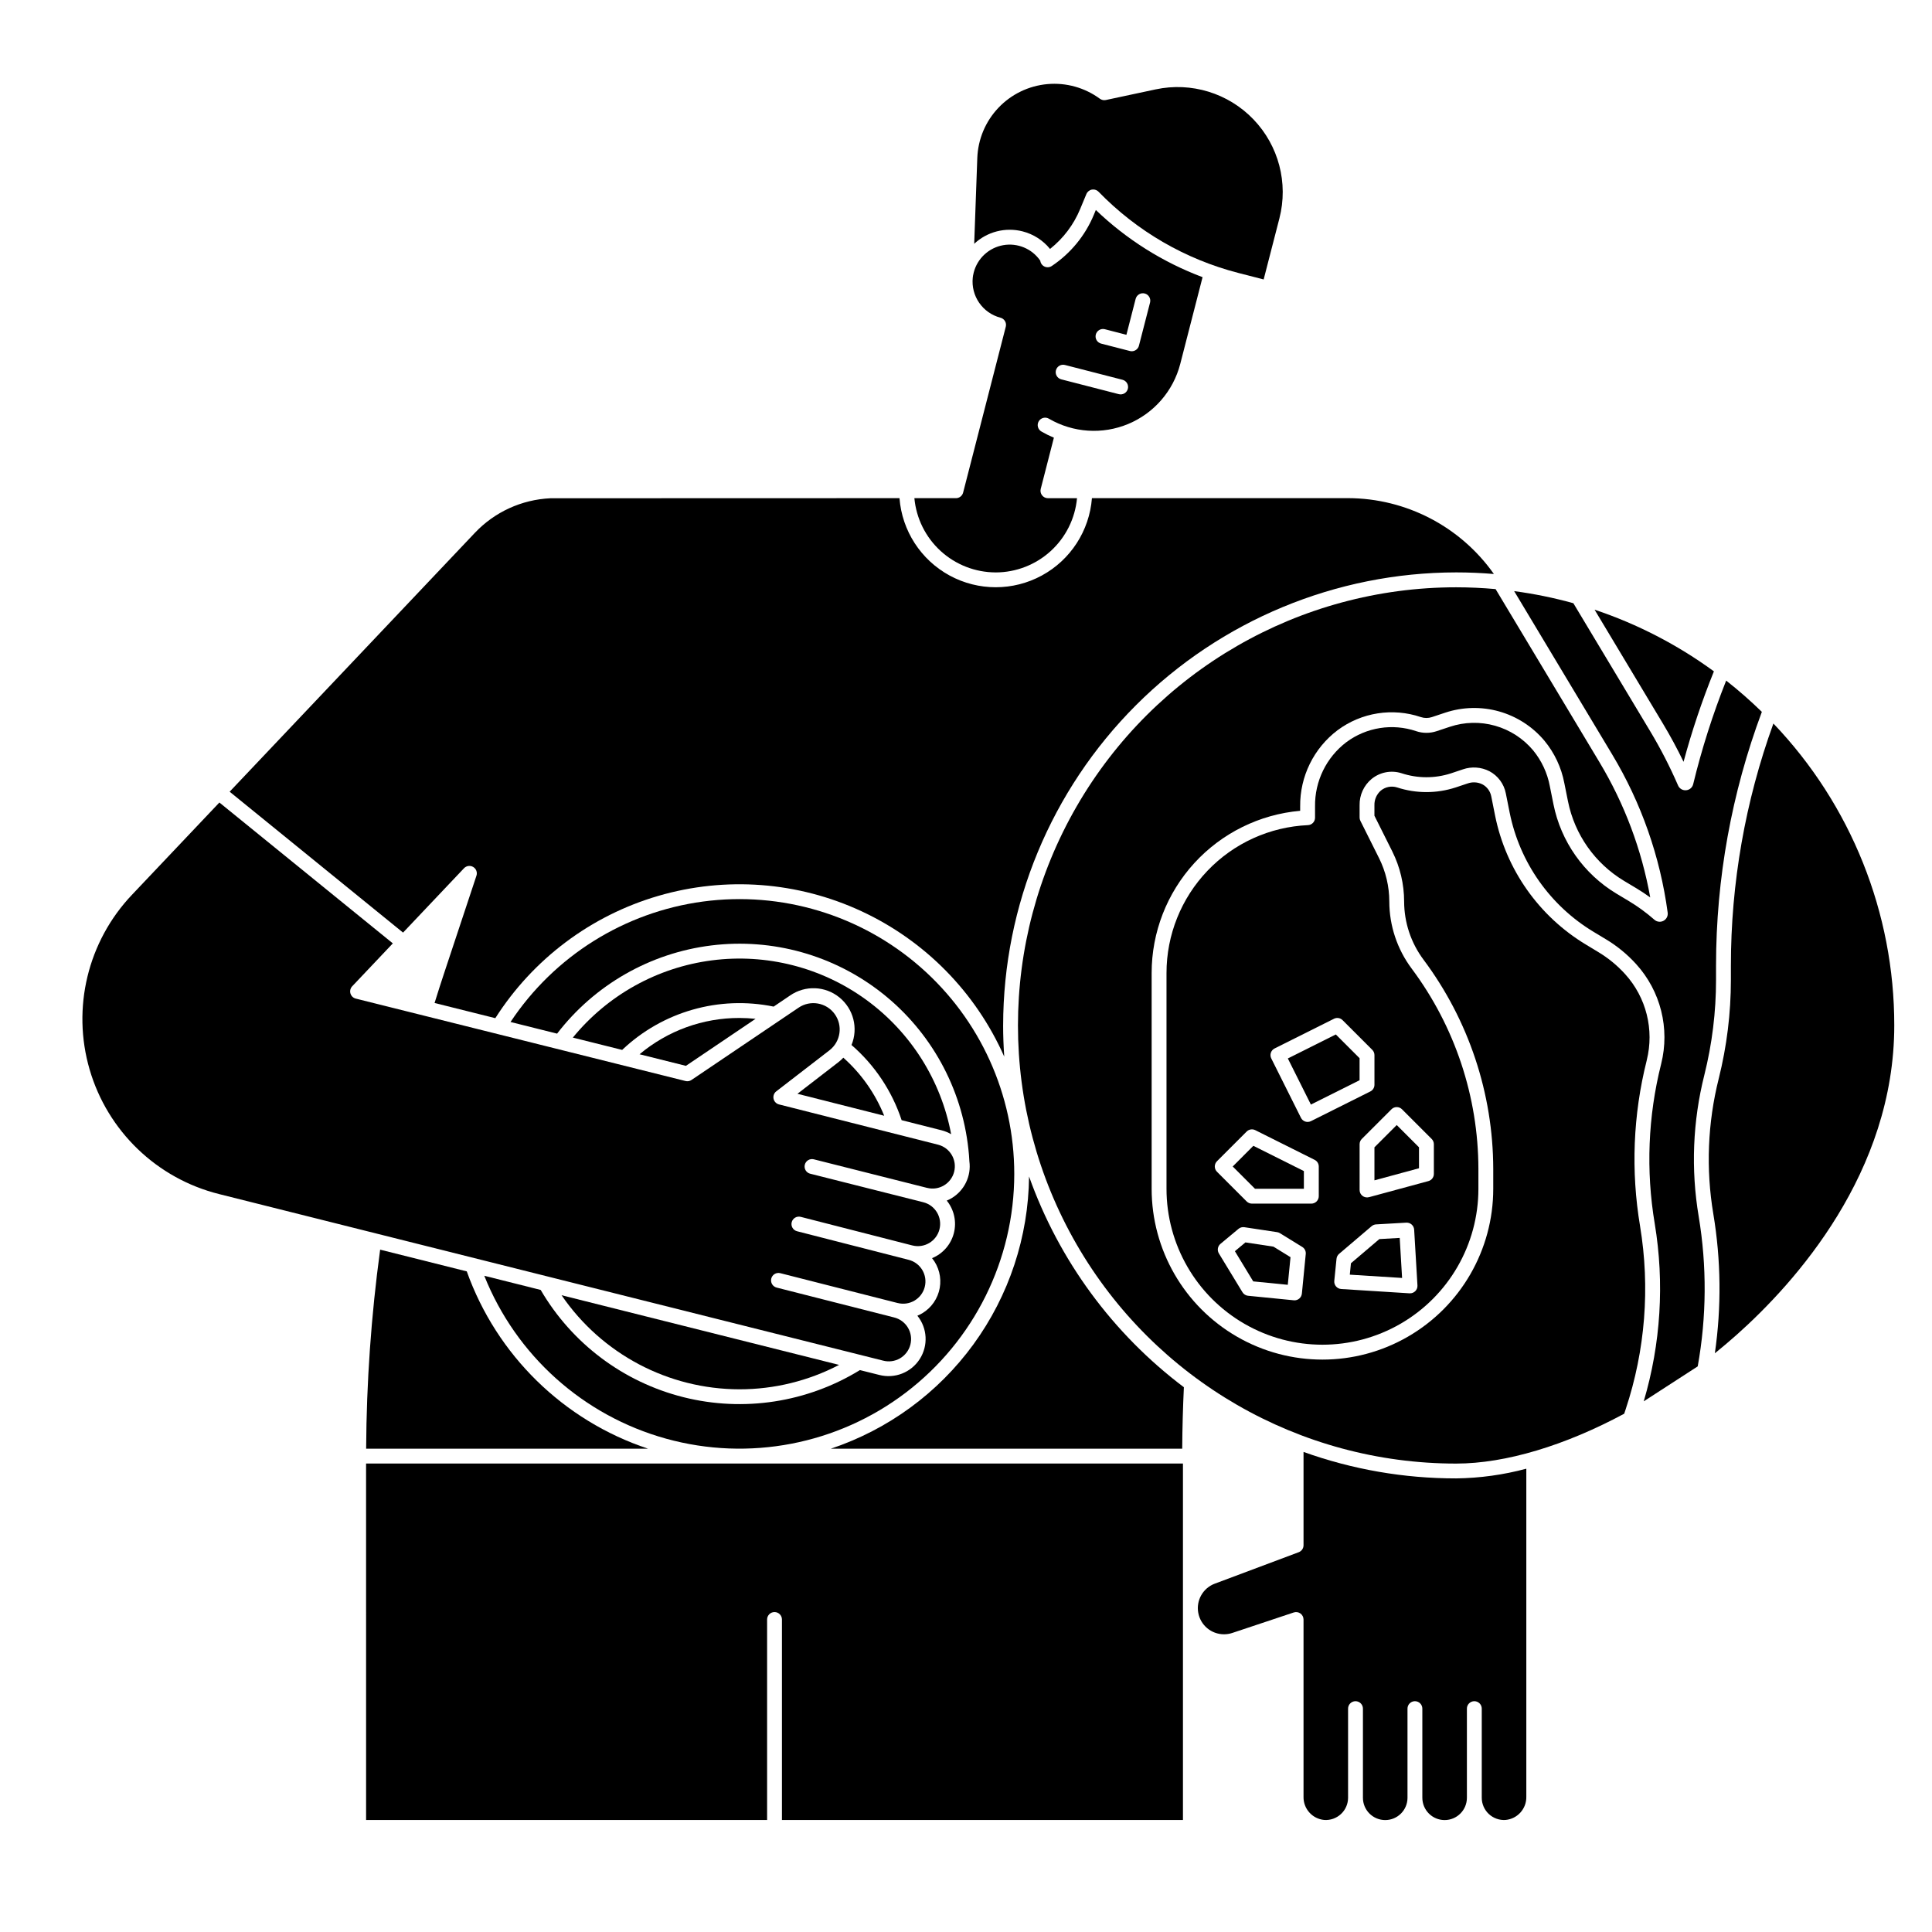
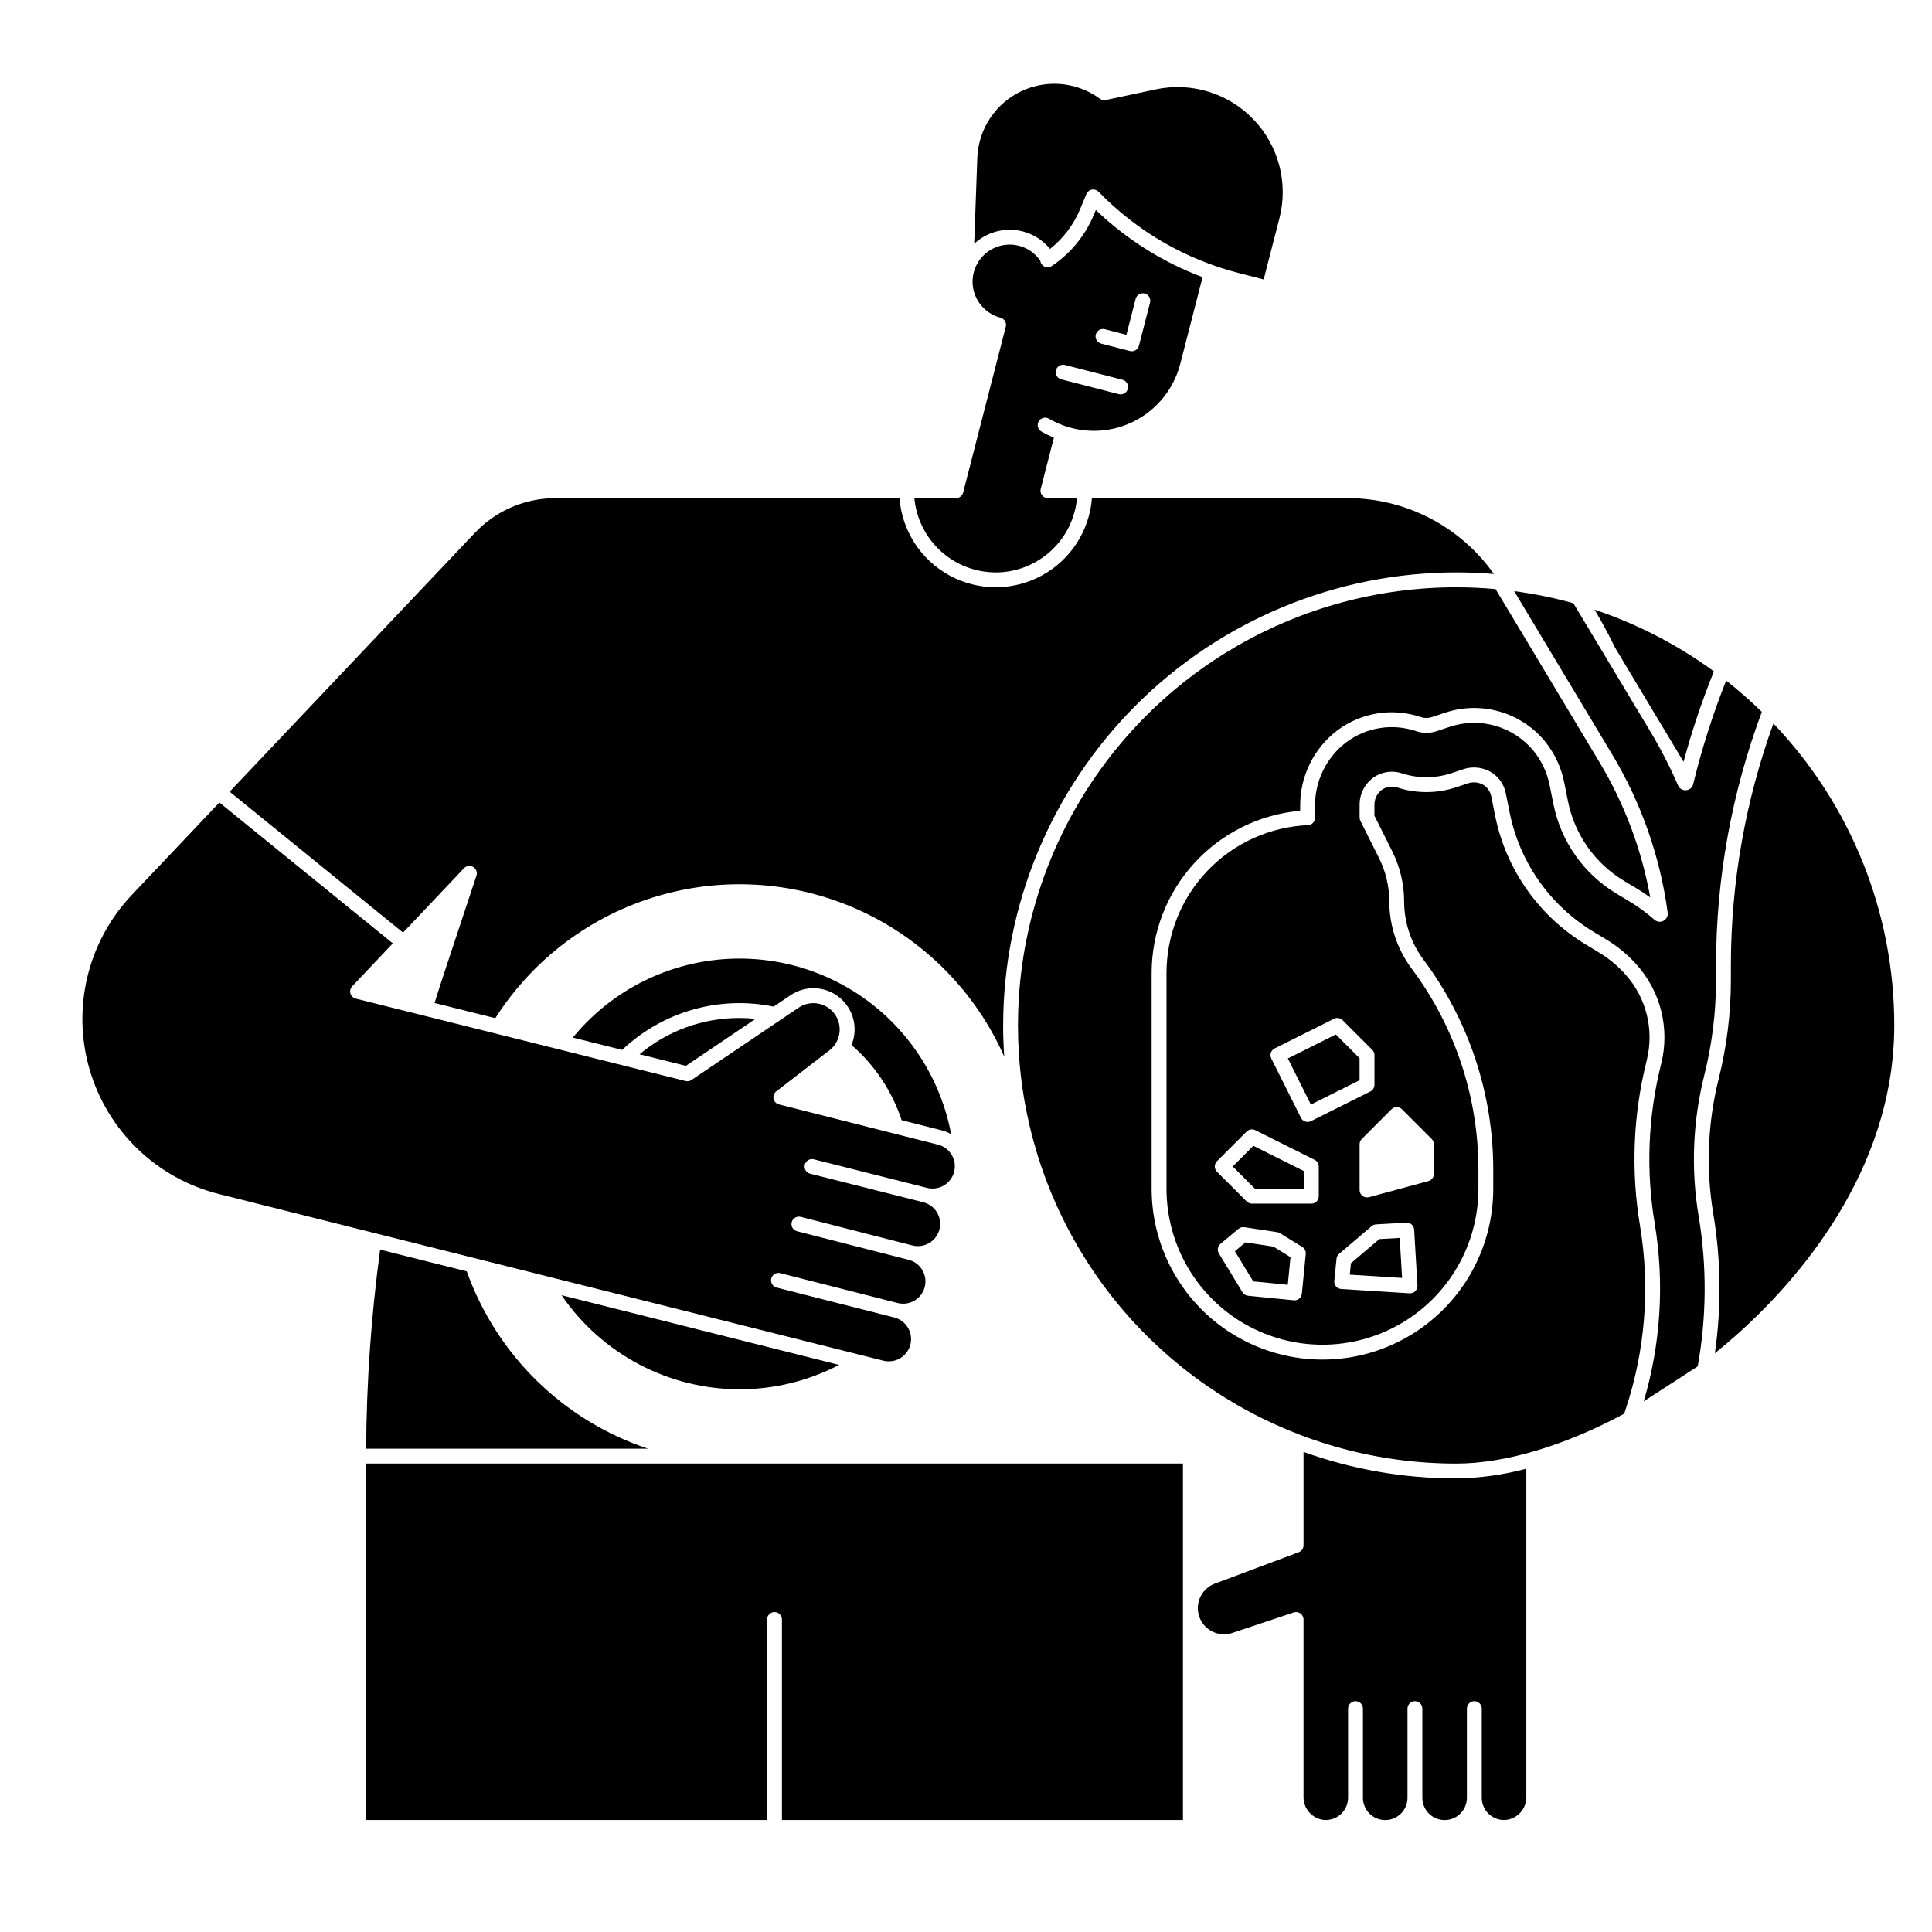
<svg xmlns="http://www.w3.org/2000/svg" fill="#000000" width="800px" height="800px" version="1.1" viewBox="144 144 512 512">
  <g>
    <path d="m313.49 423.39 12.285 3.07 18.461-12.465v0.004c-1.414-0.148-2.836-0.223-4.262-0.227-9.688-0.027-19.07 3.379-26.484 9.617z" />
-     <path d="m367.49 424.3c-0.387 0.418-0.812 0.805-1.262 1.156l-10.895 8.41 22.992 5.82h-0.004c-2.371-5.898-6.078-11.164-10.832-15.387z" />
-     <path d="m416.71 455.77c-0.16 15.992-5.305 31.543-14.719 44.473-9.418 12.934-22.633 22.605-37.805 27.672h93.113c0.035-5.481 0.188-10.938 0.441-16.285-18.848-14.203-33.117-33.625-41.031-55.859z" />
    <path d="m377.99 504.57c1.527 0.414 3.156 0.199 4.519-0.594 1.367-0.797 2.359-2.106 2.75-3.637 0.395-1.531 0.156-3.156-0.66-4.512-0.816-1.355-2.141-2.324-3.676-2.695l-31.102-7.91h-0.004c-1.051-0.27-1.688-1.34-1.422-2.394 0.27-1.055 1.34-1.691 2.394-1.422l31.082 7.906h0.02c3.156 0.805 6.375-1.102 7.18-4.262 0.805-3.16-1.102-6.375-4.262-7.18l-29.586-7.578h0.004c-1.055-0.27-1.688-1.344-1.418-2.394 0.27-1.055 1.344-1.688 2.394-1.418l29.582 7.578v-0.004c3.16 0.809 6.375-1.102 7.18-4.262 0.805-3.156-1.102-6.371-4.262-7.18l-30.027-7.578v0.004c-1.035-0.281-1.656-1.34-1.395-2.383 0.266-1.039 1.312-1.68 2.359-1.434l30.031 7.578h0.008v-0.004c3.16 0.809 6.375-1.102 7.18-4.262 0.805-3.16-1.102-6.371-4.262-7.18l-42.156-10.672h-0.004c-0.727-0.188-1.289-0.77-1.441-1.508s0.129-1.496 0.723-1.957l14.102-10.883c2.981-2.312 3.586-6.574 1.367-9.621-2.223-3.051-6.465-3.781-9.578-1.656l-28.363 19.148c-0.461 0.312-1.035 0.414-1.574 0.277l-87.391-21.844c-0.676-0.168-1.215-0.688-1.41-1.359-0.195-0.668-0.02-1.395 0.461-1.902l10.77-11.371-45.965-37.332-23.195 24.484c-11.691 12.34-15.953 29.957-11.195 46.277s17.82 28.887 34.312 33.008z" />
    <path d="m241.02 626.32h106.27v-53.137c0-1.086 0.879-1.969 1.965-1.969 1.09 0 1.969 0.883 1.969 1.969v53.137h106.27v-94.465h-216.48z" />
    <path d="m266.97 374.09c0.633-0.664 1.645-0.805 2.434-0.332 0.793 0.473 1.148 1.426 0.863 2.301l-8.582 25.879c-0.84 2.535-1.688 5.172-2.519 7.863l16.094 4.023h0.004c9.996-15.68 25.344-27.195 43.195-32.406 17.848-5.215 36.984-3.766 53.848 4.07 16.863 7.836 30.305 21.531 37.828 38.535-0.188-2.738-0.297-5.5-0.297-8.285h0.004c0.035-31.828 12.695-62.34 35.199-84.848 22.508-22.504 53.02-35.164 84.848-35.199 3.367 0 6.703 0.148 10.004 0.422v-0.004c-8.859-12.562-23.258-20.055-38.629-20.098 0 0-30.262 0-67.891 0.008v-0.004c-0.668 8.645-5.668 16.363-13.285 20.504-7.617 4.141-16.812 4.141-24.43 0-7.617-4.141-12.621-11.859-13.285-20.504-46.293 0-91.52 0.012-92.527 0.027v0.004c-7.609 0.352-14.785 3.641-20.016 9.176l-64.973 68.586 45.957 37.34z" />
    <path d="m489.45 528.78v24.727c0 0.82-0.508 1.555-1.277 1.844l-22.238 8.336v-0.004c-3.137 1.18-4.984 4.43-4.383 7.727 0.598 3.297 3.469 5.695 6.82 5.691 0.746 0 1.488-0.117 2.195-0.352l16.289-5.43h0.004c0.598-0.199 1.258-0.098 1.773 0.27 0.512 0.371 0.816 0.969 0.816 1.602v46.965c-0.07 3.18 2.332 5.867 5.496 6.152 1.629 0.113 3.227-0.457 4.422-1.566 1.195-1.109 1.879-2.66 1.887-4.293v-0.027-23.617c0-1.09 0.883-1.969 1.969-1.969 1.086 0 1.969 0.879 1.969 1.969v23.574 0.043-0.004c-0.004 1.566 0.613 3.07 1.719 4.18 1.105 1.109 2.606 1.734 4.172 1.738 3.262 0.008 5.91-2.629 5.918-5.887v-0.027-23.617c0-1.09 0.879-1.969 1.969-1.969 1.086 0 1.965 0.879 1.965 1.969v23.574 0.043-0.004c0 1.566 0.617 3.07 1.723 4.18 1.102 1.109 2.602 1.734 4.168 1.738 3.262 0.008 5.91-2.629 5.918-5.887v-0.027-23.617c0-1.09 0.883-1.969 1.969-1.969 1.086 0 1.969 0.879 1.969 1.969v23.574 0.043-0.004c0 1.637 0.68 3.195 1.871 4.312 1.195 1.113 2.797 1.688 4.426 1.578 3.172-0.285 5.578-2.973 5.512-6.156v-86.93c-6.07 1.629-12.32 2.492-18.605 2.57-13.781 0.012-27.461-2.359-40.434-7.012z" />
    <path d="m393.57 443.55c0.875 0.227 1.711 0.57 2.492 1.023-2.688-14.32-10.75-27.07-22.535-35.637s-26.402-12.301-40.852-10.434c-14.449 1.863-27.641 9.188-36.863 20.469l13.066 3.266c10.703-10.16 25.695-14.445 40.148-11.477l4.367-2.953c3.977-2.738 9.277-2.535 13.031 0.496 3.758 3.031 5.074 8.172 3.234 12.633 6.148 5.32 10.738 12.203 13.285 19.922z" />
-     <path d="m412.79 455.1c0.004-20.996-9.059-40.977-24.859-54.805-15.801-13.828-36.805-20.164-57.617-17.379-20.812 2.789-39.41 14.426-51.02 31.922l12.34 3.086c9.949-12.949 24.676-21.367 40.883-23.371 16.207-2.004 32.539 2.578 45.344 12.715 12.801 10.141 21.004 24.988 22.77 41.223 0.129 1.191 0.203 2.039 0.262 3.246 0.539 3.922-1.324 7.785-4.731 9.805-0.406 0.238-0.828 0.449-1.262 0.629 1.953 2.41 2.656 5.602 1.887 8.605-0.766 3.008-2.91 5.473-5.781 6.648 1.793 2.219 2.535 5.106 2.031 7.914s-2.207 5.258-4.66 6.711c-0.406 0.238-0.828 0.449-1.266 0.629 2.664 3.297 2.918 7.926 0.625 11.492-2.289 3.566-6.606 5.262-10.711 4.207l-5.137-1.289c-13.988 8.59-30.848 11.176-46.77 7.18-15.922-3.996-29.559-14.242-37.832-28.422l-14.945-3.754v0.004c8.434 21.125 26.258 37.094 48.18 43.168 21.918 6.078 45.422 1.559 63.527-12.207 18.105-13.77 28.738-35.207 28.742-57.957z" />
    <path d="m407.87 295.7c5.394-0.008 10.594-2.031 14.582-5.668 3.984-3.637 6.469-8.633 6.969-14.004h-7.711c-0.609 0-1.184-0.281-1.555-0.766-0.375-0.48-0.504-1.105-0.352-1.695l3.488-13.574c-1.113-0.461-2.199-0.996-3.246-1.602-0.473-0.25-0.82-0.68-0.969-1.195-0.148-0.512-0.082-1.066 0.188-1.527 0.266-0.461 0.711-0.797 1.23-0.926 0.52-0.129 1.066-0.039 1.52 0.242 6.398 3.715 14.164 4.219 20.988 1.367 6.824-2.852 11.918-8.734 13.773-15.895l5.918-23.004h-0.004c-10.535-3.957-20.156-10.012-28.281-17.801l-0.52 1.246c-2.289 5.535-6.172 10.266-11.152 13.594-0.566 0.383-1.293 0.441-1.918 0.156-0.621-0.285-1.051-0.875-1.133-1.555-2.184-3.18-6.027-4.789-9.824-4.117-3.801 0.676-6.856 3.504-7.816 7.242-0.066 0.266-0.125 0.551-0.18 0.824l-0.008 0.035v0.031h0.004c-0.004 0.148-0.027 0.297-0.066 0.438-0.531 4.875 2.59 9.406 7.332 10.648 1.051 0.27 1.688 1.344 1.414 2.394l-11.305 43.957c-0.227 0.871-1.008 1.477-1.906 1.477h-11.012c0.5 5.375 2.984 10.367 6.969 14.008 3.984 3.637 9.184 5.66 14.582 5.668zm26.527-63.035v-0.004c0.129-0.504 0.453-0.938 0.902-1.203 0.453-0.266 0.988-0.34 1.492-0.211l5.719 1.477 2.449-9.527 0.004-0.004c0.129-0.504 0.457-0.938 0.906-1.203 0.449-0.266 0.984-0.34 1.492-0.211 1.051 0.273 1.684 1.348 1.414 2.398l-2.945 11.43c-0.223 0.867-1.008 1.477-1.906 1.477-0.164 0-0.328-0.023-0.492-0.062l-7.617-1.961c-0.508-0.129-0.941-0.457-1.207-0.906-0.266-0.449-0.344-0.984-0.211-1.492zm-10.566 9.477v-0.004c0.27-1.051 1.344-1.688 2.394-1.414l15.254 3.922c1.051 0.27 1.684 1.344 1.414 2.398-0.273 1.051-1.348 1.684-2.398 1.414l-15.25-3.926c-1.051-0.273-1.684-1.344-1.414-2.394z" />
    <path d="m267.7 480.93-22.957-5.758c-2.375 17.484-3.617 35.102-3.711 52.742h74.688c-22.379-7.449-40.086-24.773-48.02-46.984z" />
    <path d="m339.97 512.18c9.191 0.004 18.246-2.215 26.395-6.469l-73.547-18.465c10.645 15.578 28.285 24.906 47.152 24.934z" />
-     <path d="m520.05 448.05-5.902-5.906-5.906 5.906v8.75l11.809-3.199z" />
-     <path d="m590.16 345.89c2.195-8.145 4.883-16.152 8.043-23.973-9.637-7.047-20.305-12.559-31.625-16.344l18.16 30.266c1.957 3.266 3.769 6.629 5.422 10.051z" />
+     <path d="m590.16 345.89c2.195-8.145 4.883-16.152 8.043-23.973-9.637-7.047-20.305-12.559-31.625-16.344c1.957 3.266 3.769 6.629 5.422 10.051z" />
    <path d="m485.29 424.5 6.113 12.223 12.898-6.449v-5.84l-6.293-6.293z" />
    <path d="m613.97 335.74c-7.465 20.602-11.277 42.344-11.266 64.258v3.68c0 8.816-1.082 17.602-3.219 26.156-2.949 11.734-3.438 23.953-1.434 35.887 2.035 12.207 2.172 24.66 0.402 36.914 1.949-1.574 3.863-3.195 5.746-4.867 15.613-13.906 41.801-43.047 41.801-82.027 0.02-29.797-11.453-58.453-32.031-80z" />
    <path d="m595.67 428.88c2.059-8.242 3.098-16.707 3.098-25.203 0 0-0.008-3.812 0-3.879 0.012-22.926 4.125-45.664 12.141-67.145-3-2.93-6.156-5.699-9.457-8.289-3.551 8.93-6.473 18.098-8.738 27.438-0.199 0.879-0.945 1.531-1.844 1.613-0.074 0.008-0.152 0.012-0.227 0.012-0.848 0.004-1.613-0.504-1.945-1.285-2.133-4.914-4.578-9.684-7.332-14.277l-20.406-34.004c-5.152-1.434-10.395-2.504-15.691-3.207l25.977 43.289c7.707 12.824 12.711 27.09 14.707 41.918 0.121 0.887-0.328 1.754-1.121 2.168-0.793 0.418-1.762 0.293-2.422-0.312-2.098-1.84-4.359-3.492-6.75-4.93l-3.285-1.969c-8.648-5.199-14.711-13.797-16.695-23.691l-0.965-4.801 0.004 0.004c-0.656-3.488-2.18-6.75-4.43-9.492-2.629-3.133-6.141-5.402-10.074-6.512-3.938-1.113-8.117-1.016-11.996 0.281l-3.496 1.16h0.004c-1.762 0.59-3.664 0.59-5.422 0-6.277-2.129-13.195-1.035-18.512 2.922-5.305 4.035-8.383 10.348-8.293 17.016v2.996c0 1.055-0.828 1.922-1.879 1.969-10.094 0.445-19.625 4.769-26.605 12.07-6.981 7.301-10.879 17.012-10.879 27.113v57.184c0 14.766 7.879 28.41 20.664 35.789 12.789 7.383 28.543 7.383 41.328 0 12.789-7.379 20.664-21.023 20.664-35.789v-5.281c-0.039-19.133-6.242-37.746-17.691-53.078-3.832-5.133-5.91-11.363-5.922-17.77-0.004-3.988-0.934-7.918-2.711-11.484l-4.953-9.902c-0.141-0.273-0.211-0.578-0.207-0.887v-3.246c-0.055-2.68 1.113-5.238 3.172-6.953 2.223-1.82 5.211-2.391 7.949-1.52 4.246 1.398 8.828 1.41 13.082 0.031l3.176-1.062c2.309-0.797 4.844-0.617 7.019 0.492 2.262 1.199 3.863 3.359 4.352 5.875l1.023 5.129v-0.004c2.656 13.195 10.742 24.66 22.273 31.594l3.219 1.941h0.004c2.984 1.793 5.691 4.012 8.027 6.594 6.484 7.144 8.969 17.055 6.625 26.414-0.008 0.035-0.016 0.07-0.023 0.098-3.473 13.828-4.047 28.227-1.68 42.289 2.598 15.703 1.602 31.797-2.918 47.059l14.305-9.262v0.004c2.363-13.137 2.453-26.578 0.258-39.742-2.094-12.465-1.586-25.227 1.5-37.484zm-106.66 57.949h-0.004c-0.098 1.008-0.945 1.773-1.957 1.773-0.066 0-0.133-0.004-0.195-0.012l-12.098-1.199v0.004c-0.617-0.062-1.168-0.41-1.488-0.938l-6.254-10.285c-0.504-0.836-0.324-1.91 0.422-2.535l4.777-3.977v-0.004c0.434-0.359 0.996-0.516 1.555-0.434l8.691 1.312c0.262 0.043 0.512 0.133 0.738 0.273l5.918 3.648c0.641 0.395 1 1.121 0.922 1.871zm4.477-25.824c0 0.52-0.211 1.02-0.578 1.391-0.367 0.367-0.871 0.578-1.391 0.578h-15.746c-0.52-0.004-1.02-0.211-1.391-0.578l-7.871-7.871c-0.77-0.77-0.77-2.016 0-2.785l7.871-7.871c0.598-0.598 1.516-0.746 2.273-0.367l15.742 7.871c0.668 0.332 1.09 1.016 1.09 1.758zm25.578 25.164h-0.004c-0.367 0.367-0.867 0.574-1.387 0.574h-0.125l-18.117-1.141v-0.004c-0.535-0.031-1.031-0.281-1.379-0.691-0.344-0.406-0.508-0.941-0.453-1.473l0.59-5.844c0.051-0.504 0.293-0.973 0.68-1.301l8.633-7.348h0.004c0.328-0.277 0.734-0.441 1.16-0.465l8.02-0.461c1.082-0.055 2.012 0.77 2.078 1.848l0.875 14.793c0.035 0.562-0.176 1.113-0.578 1.512zm-6.305-48.203h-0.004c0.77-0.77 2.016-0.77 2.785 0l7.871 7.871c0.367 0.367 0.578 0.867 0.578 1.391v7.871c0 0.891-0.598 1.668-1.453 1.902l-15.742 4.266-0.004-0.004c-0.59 0.16-1.223 0.035-1.711-0.336-0.484-0.371-0.773-0.949-0.77-1.562v-12.137c0-0.523 0.207-1.023 0.574-1.391zm-5.09-15.742v-0.004c0.367 0.371 0.574 0.871 0.574 1.391v7.875c0 0.742-0.422 1.426-1.086 1.758l-15.742 7.871h-0.004c-0.465 0.234-1.008 0.273-1.5 0.109-0.496-0.164-0.906-0.52-1.141-0.988l-7.871-15.742c-0.234-0.469-0.273-1.008-0.109-1.504 0.168-0.496 0.523-0.906 0.988-1.137l15.742-7.871 0.004-0.004c0.758-0.375 1.672-0.227 2.269 0.371z" />
    <path d="m578.64 468.96c-2.457-14.594-1.863-29.535 1.746-43.887v-0.008c0.008-0.027 0.012-0.055 0.02-0.082h-0.004c2.027-8.086-0.117-16.652-5.719-22.828-2.078-2.297-4.484-4.269-7.141-5.863l-3.215-1.945c-12.484-7.504-21.234-19.914-24.109-34.195l-1.023-5.129v0.004c-0.266-1.363-1.133-2.535-2.363-3.18-1.223-0.602-2.633-0.68-3.914-0.219l-3.168 1.059c-5.039 1.637-10.465 1.637-15.5-0.008-1.484-0.469-3.106-0.16-4.309 0.828-1.121 0.977-1.742 2.402-1.703 3.887v2.781l4.746 9.488v0.004c2.051 4.113 3.121 8.648 3.125 13.246 0.012 5.555 1.812 10.957 5.137 15.41 11.961 16.012 18.441 35.453 18.48 55.438v5.281c0 16.172-8.625 31.113-22.633 39.199-14.004 8.086-31.258 8.086-45.262 0-14.008-8.086-22.633-23.027-22.633-39.199v-57.184c0-10.789 4.039-21.184 11.324-29.145 7.285-7.957 17.289-12.895 28.035-13.844v-1.16c-0.086-7.922 3.59-15.414 9.906-20.191 6.344-4.719 14.602-6.019 22.086-3.481 0.949 0.316 1.973 0.316 2.922 0l3.5-1.164c4.625-1.543 9.609-1.664 14.301-0.34 4.695 1.324 8.883 4.031 12.02 7.766 2.68 3.25 4.496 7.121 5.277 11.258l0.965 4.801c1.766 8.805 7.16 16.461 14.859 21.086l3.285 1.969c1.234 0.742 2.453 1.547 3.652 2.418-2.269-12.672-6.832-24.824-13.465-35.859l-27.516-45.855c-3.445-0.309-6.934-0.477-10.461-0.477-41.484 0-79.816 22.133-100.56 58.055-20.742 35.926-20.742 80.188 0 116.11 20.742 35.926 59.074 58.059 100.56 58.059 13.172 0 28.977-4.848 44.543-13.215l0.398-1.199v-0.004c5.188-15.613 6.496-32.254 3.809-48.488z" />
    <path d="m474.05 473.25-2.793 2.328 4.859 8.004 9.16 0.906 0.723-7.32-4.527-2.793z" />
    <path d="m415.01 205.32c2.856 0.73 5.402 2.359 7.258 4.652 3.523-2.789 6.273-6.434 7.988-10.582l1.645-3.957c0.254-0.613 0.797-1.059 1.449-1.184 0.121-0.02 0.246-0.031 0.367-0.031 0.535 0 1.043 0.215 1.414 0.594 10.152 10.461 22.992 17.91 37.109 21.539l6.644 1.707 4.176-16.203c2.402-9.34-0.199-19.254-6.875-26.211-6.672-6.961-16.473-9.969-25.902-7.961l-13.223 2.824c-0.547 0.117-1.121-0.008-1.574-0.336-4.008-2.945-8.953-4.328-13.906-3.883-4.957 0.445-9.578 2.68-13 6.289s-5.406 8.344-5.586 13.316l-0.82 22.719c3.434-3.219 8.273-4.461 12.836-3.293z" />
    <path d="m470.68 453.13 5.902 5.906h12.961v-4.688l-13.387-6.695z" />
    <path d="m509.54 472.37-7.527 6.406-0.301 3.023 13.855 0.871-0.629-10.609z" />
  </g>
</svg>